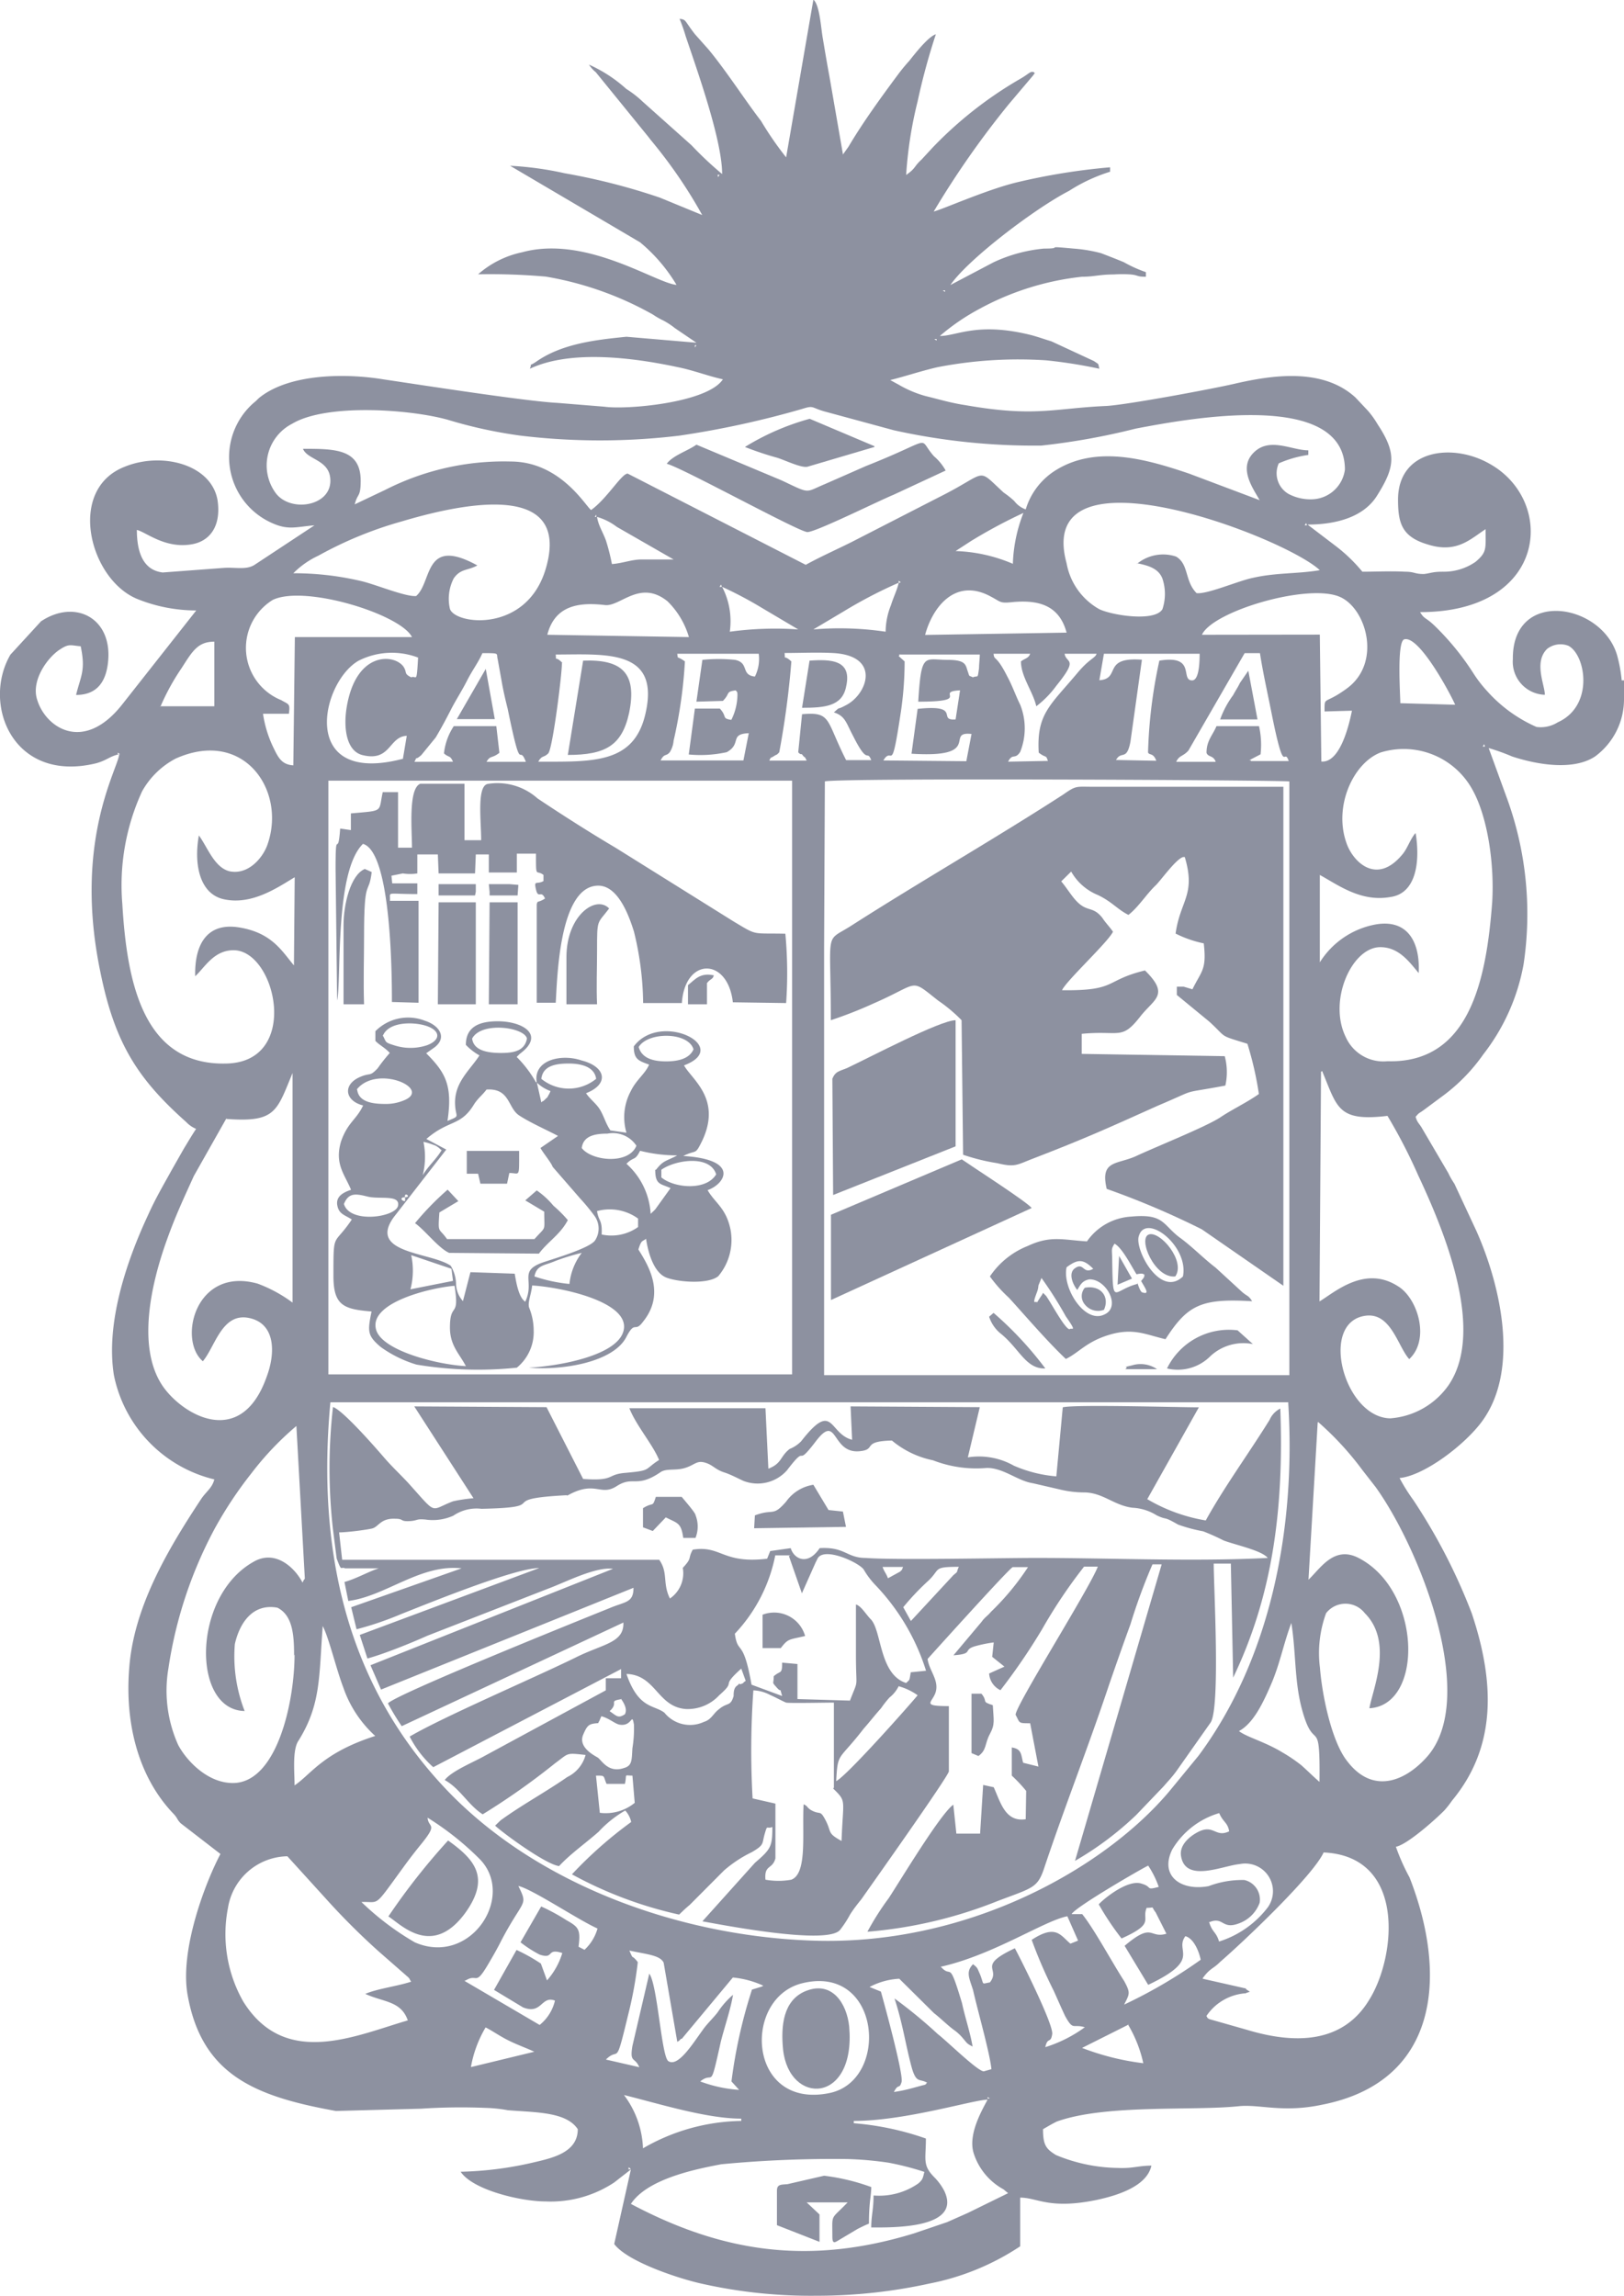
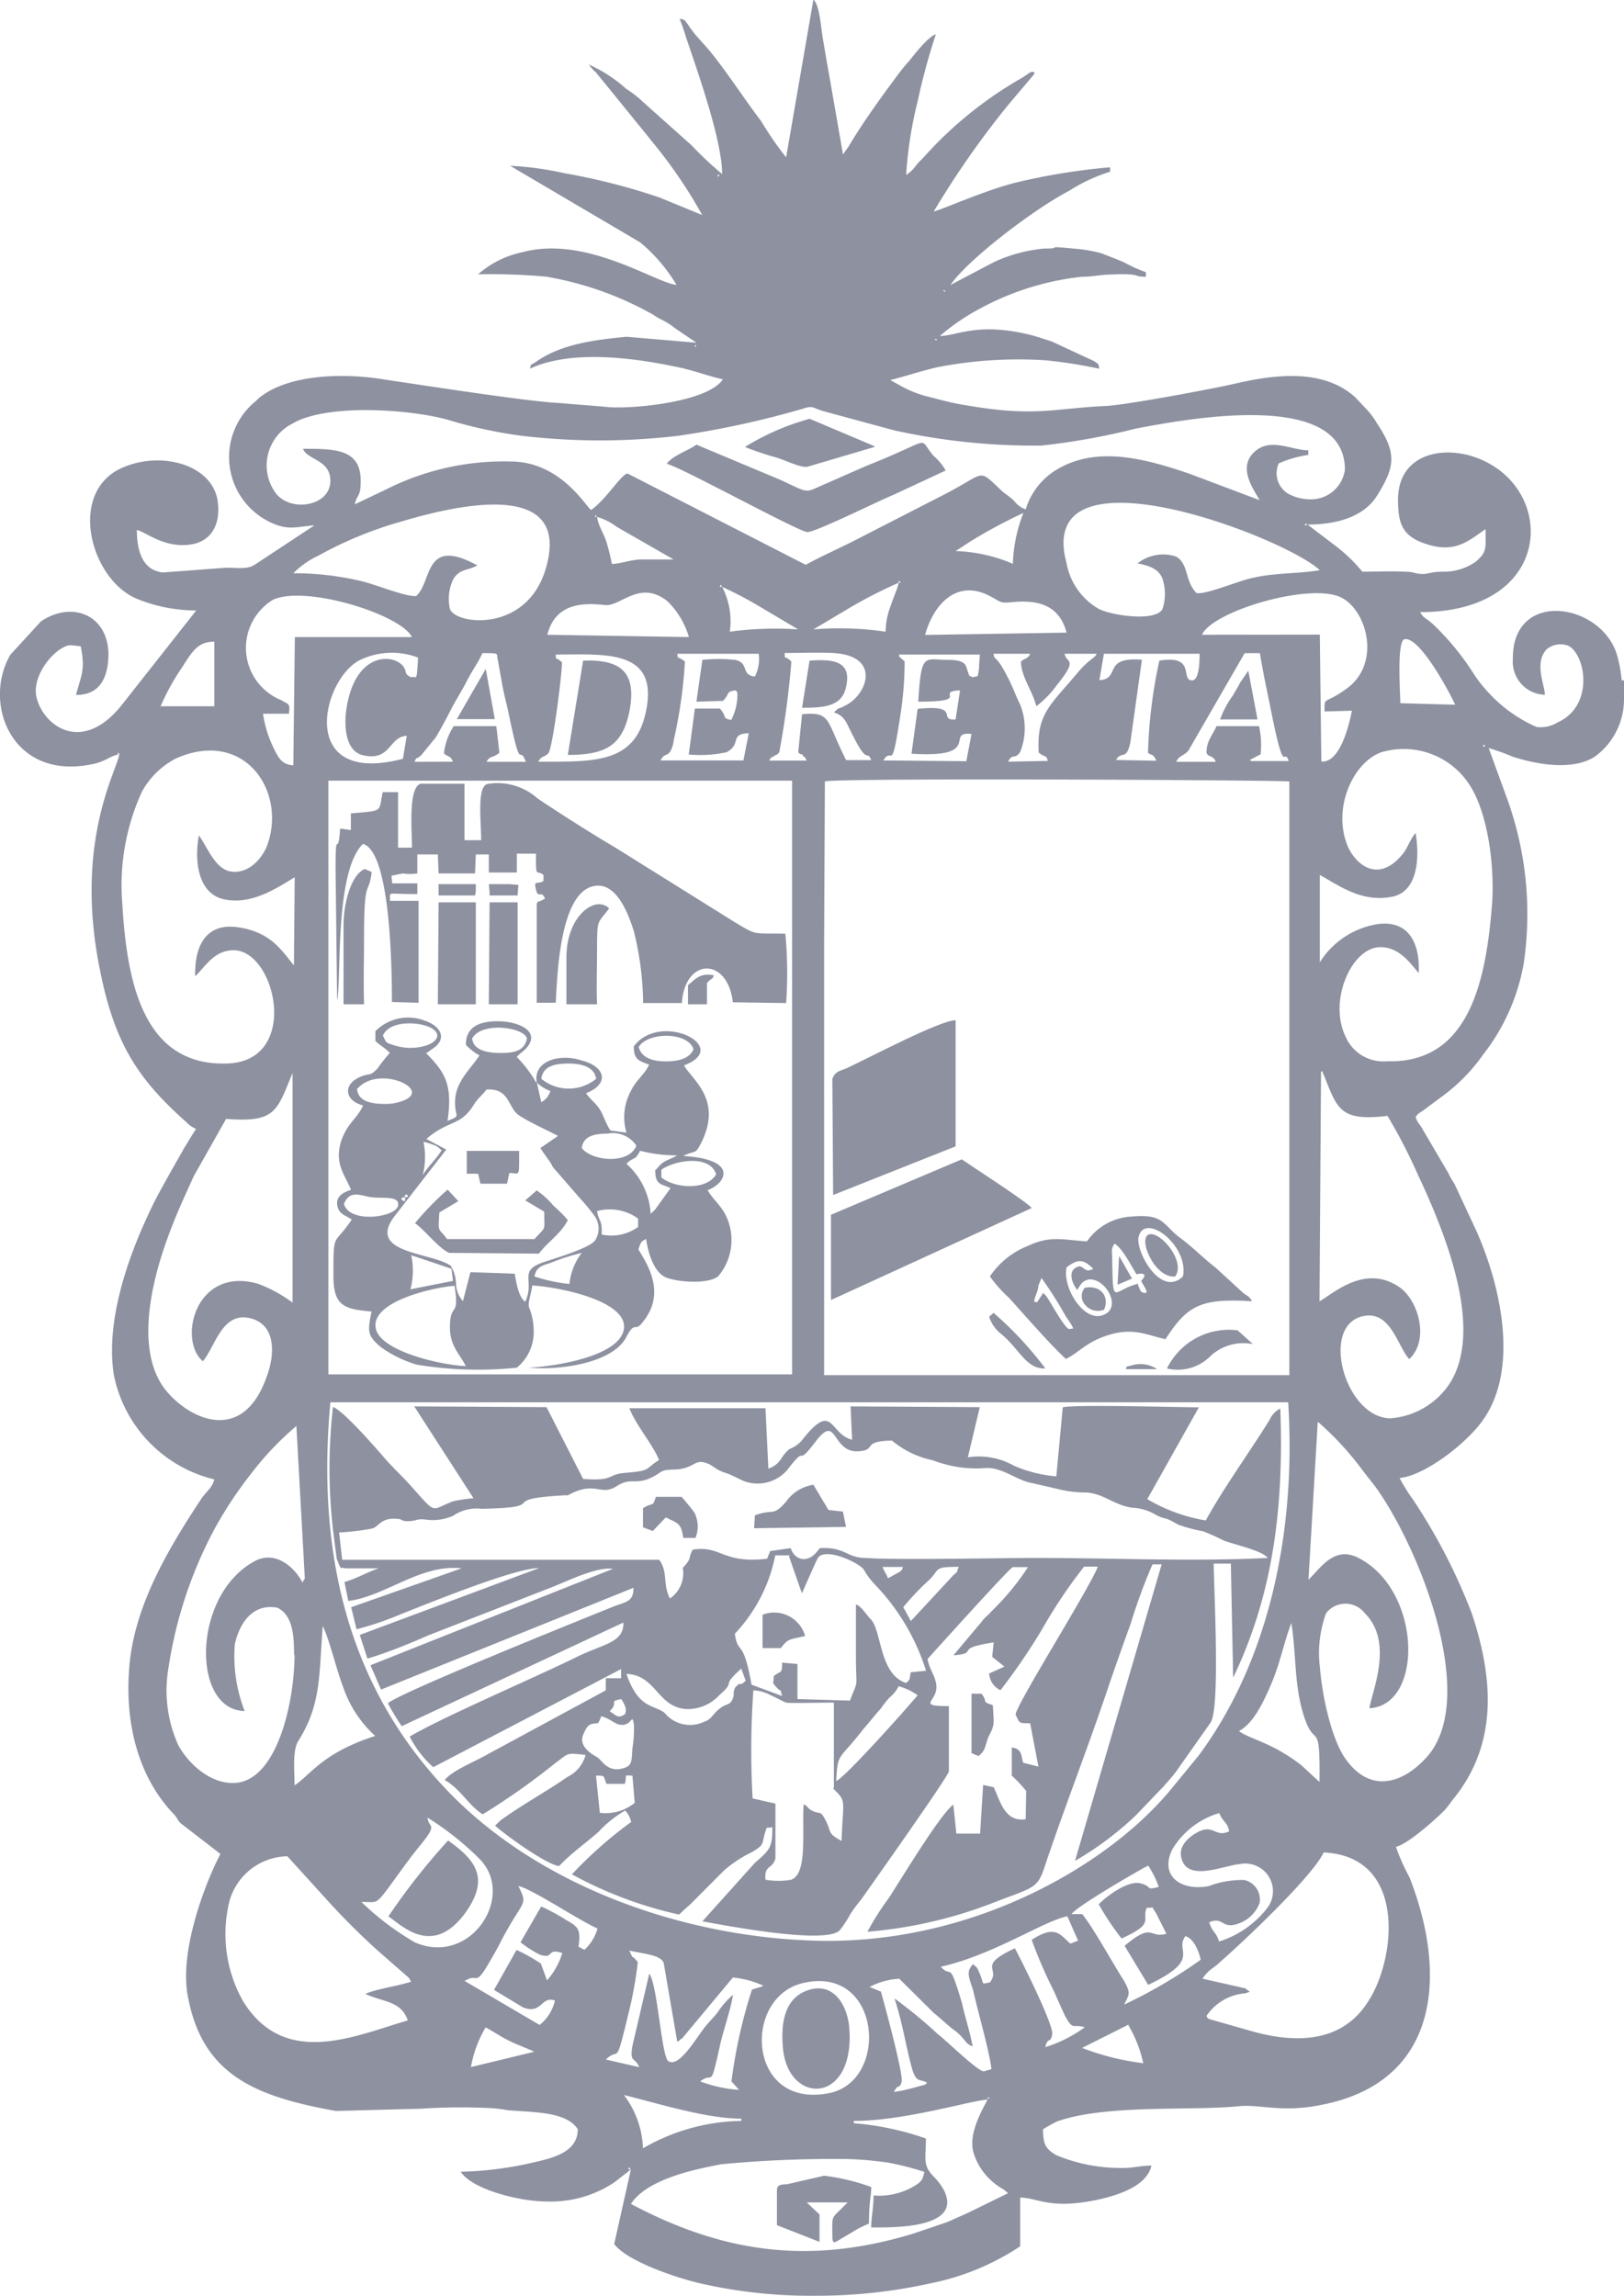
<svg xmlns="http://www.w3.org/2000/svg" viewBox="0 0 106.08 149.99">
  <defs>
    <style>.cls-1,.cls-2{fill:#8d91a0;}.cls-1{fill-rule:evenodd;}</style>
  </defs>
  <g id="Capa_2" data-name="Capa 2">
    <g id="Capa_2-2" data-name="Capa 2">
      <path class="cls-1" d="M41.06,141.74v-.15l.15.1-.15.05Zm64.87-97.29a9.44,9.44,0,0,0-.3-1.64c-1-3.43-6.86-4.37-6.81.25a2.16,2.16,0,0,0,2.09,2.33c0-.64-.74-2.13.15-3a1.42,1.42,0,0,1,1.39-.2c1.14.6,1.69,3.93-.7,5a2.08,2.08,0,0,1-1.39.3,9.38,9.38,0,0,1-3.22-2.34,8.36,8.36,0,0,1-.85-1.09,17.32,17.32,0,0,0-2.53-3.13c-.65-.64-.7-.44-1-.94,8.34,0,8.89-7.25,4.56-9.68-2.43-1.4-6-.95-6,2.33,0,1.54.25,2.43,1.94,2.93,1.89.6,2.78-.35,3.78-1,0,1.29.1,1.49-.65,2.13a3.63,3.63,0,0,1-2.14.65c-.69,0-.79.1-1.24.15-.64,0-.59-.15-1.24-.15-.89-.05-1.89,0-2.78,0a10.46,10.46,0,0,0-1.69-1.64l-1.89-1.44c1.79,0,3.68-.45,4.57-1.94,1.15-1.84,1.25-2.73,0-4.62a5.75,5.75,0,0,0-.64-.89l-.8-.85c-2.18-2-5.56-1.44-7.94-.89-1.29.3-6.81,1.34-8.3,1.44-3.47.15-4.67.75-9.23-.05-1-.15-1.79-.4-2.59-.59a7.33,7.33,0,0,1-1.78-.75l-.55-.3c1-.25,2-.59,3.08-.84a27.7,27.7,0,0,1,7.1-.45,31.81,31.81,0,0,1,3.48.55c-.1-.4,0-.25-.35-.5L68.68,22.3c-.5-.15-.75-.25-1.29-.4-3.53-.89-4.87.05-6,.05a14.23,14.23,0,0,1,2.53-1.74,18.06,18.06,0,0,1,6.75-2.13c.8,0,1.15-.15,2.09-.15a7.92,7.92,0,0,1,1.09,0c.55.05.35.15,1,.15v-.3a8.75,8.75,0,0,1-1.44-.65c-.45-.19-1.1-.44-1.49-.59a9.69,9.69,0,0,0-1.79-.3c-2.14-.2-.5,0-1.94,0a9.91,9.91,0,0,0-3.28.89l-2.83,1.49c1.15-1.68,5.52-5,7.75-6.15a10.93,10.93,0,0,1,2.68-1.25v-.29a41.69,41.69,0,0,0-6.16,1c-2,.5-4.76,1.74-5.36,1.89A58.42,58.42,0,0,1,65.9,6.8l1.59-1.88c.19-.3.15,0,.05-.2-.25-.1-.3.1-1,.49a25.75,25.75,0,0,0-5.61,4.42l-.74.8c-.5.45-.35.55-1,1a26.7,26.7,0,0,1,.75-4.81,42.35,42.35,0,0,1,1.19-4.38c-.5.15-1.39,1.3-1.74,1.74a11.46,11.46,0,0,0-.74.9C57.55,6.36,56.36,8,55.42,9.59l-.35.49,0,.05L54.18,5c-.15-.8-.3-1.69-.45-2.59-.1-.59-.2-2.13-.6-2.43L51.35,10.28A21.63,21.63,0,0,1,49.71,7.9c-1-1.29-2.24-3.23-3.43-4.67l-.89-1c-.7-.9-.55-.95-1-1a11.1,11.1,0,0,1,.4,1.14c.79,2.34,2.38,6.81,2.38,9a22.85,22.85,0,0,1-2-1.88L42,6.66a6.73,6.73,0,0,0-1.09-.85,9.29,9.29,0,0,0-2.44-1.59,2.15,2.15,0,0,0,.45.5l3.43,4.22c.19.25.24.3.44.55a31.43,31.43,0,0,1,3.08,4.56L43.1,12.91a41.49,41.49,0,0,0-6.21-1.59,21.16,21.16,0,0,0-3.57-.49l8.49,5a10.8,10.8,0,0,1,2.38,2.78c-1.34-.1-5.91-3.27-10.08-2.13a6.32,6.32,0,0,0-2.88,1.44,41.59,41.59,0,0,1,4.42.15,21.57,21.57,0,0,1,7,2.48,5,5,0,0,0,.7.4,5,5,0,0,1,.74.49l1.4.95L40.92,22c-2,.2-4.23.45-5.91,1.64-.6.4-.2-.05-.4.45,2.63-1.24,6.65-.75,9.68-.1,1,.2,2,.59,2.93.79-1,1.54-6.3,2-7.74,1.79l-3.08-.25c-2-.1-8.69-1.14-11.38-1.54-2.38-.39-6-.39-8,1.14-.2.15-.2.2-.45.4a4.71,4.71,0,0,0,1.09,7.8c1.15.55,1.64.3,2.88.2L16.63,36.9c-.55.35-1.24.15-2,.2l-4,.3c-1.29-.15-1.69-1.34-1.69-2.78.6.14,1.84,1.24,3.58.94,1.19-.2,1.94-1.19,1.69-2.88-.4-2.34-3.63-3.18-6.06-2.19-3.83,1.49-2.29,7.4.84,8.65a10.25,10.25,0,0,0,3.83.74L8,46c-2.53,3.23-5,1.54-5.56-.25-.45-1.29.69-2.83,1.49-3.33.59-.39.69-.25,1.34-.2.34,1.59,0,1.94-.3,3.18,1.39,0,1.94-.89,2.08-2.08.35-2.93-2.13-4.22-4.37-2.73l-2,2.18C-1.2,46,.84,51.2,6.3,49.86c.7-.2.84-.44,1.49-.59-.1,1-3,5.71-1.24,14.2.94,4.67,2.43,7,5.61,9.83a1.9,1.9,0,0,0,.65.45c-.3.45-.5.8-.8,1.29l-.79,1.39c-.55,1-1.05,1.84-1.54,2.93C8.24,82.44,6.9,86.47,7.44,89.84A8.8,8.8,0,0,0,14,96.65c-.15.59-.55.79-.9,1.34-2.13,3.23-4.37,7-4.66,11-.3,3.78.69,7.2,2.88,9.49.29.3.24.4.49.64l2.59,2c-.95,1.79-2.69,6.26-2.14,9.24.94,5.21,4.42,6.6,9.68,7.55l5.57-.15a39.33,39.33,0,0,1,4.27-.05,9.22,9.22,0,0,1,1.39.15c1.84.15,3.82.1,4.57,1.24,0,1.54-1.69,1.89-2.93,2.18a23,23,0,0,1-4.72.6c.79,1.19,3.92,1.94,5.56,1.94a7.51,7.51,0,0,0,4.47-1.24l1.09-.85-1.09,4.87c.85,1.14,4.12,2.23,5.66,2.58a32.45,32.45,0,0,0,7.55.8,34.18,34.18,0,0,0,7.4-.8,16.35,16.35,0,0,0,5.91-2.43v-3.18c1.14,0,1.89.79,5,.15,1.39-.3,3.28-.9,3.57-2.24-.84,0-1.24.2-2.23.15a10.89,10.89,0,0,1-4-.84c-.65-.4-.85-.65-.85-1.69.35-.2.5-.3.9-.5,3.17-1.14,8.84-.69,11.87-1,1.34-.15,2.88.45,5.46-.1,7.6-1.49,8.24-8.39,5.71-14.85a13.6,13.6,0,0,1-.89-2c.74-.14,2.58-1.78,3.17-2.38a6.61,6.61,0,0,0,.5-.64c2.93-3.53,2.78-7.75,1.29-12.22A37.8,37.8,0,0,0,92.32,98a12.1,12.1,0,0,1-.9-1.44c1.59-.15,4.23-2.14,5.37-3.68,2.53-3.42,1.19-9-.35-12.46L95,77.33a5,5,0,0,1-.4-.7l-1.69-2.88c-.19-.35-.34-.4-.44-.79.25-.3.2-.2.54-.45l1.2-.89a11.72,11.72,0,0,0,2.68-2.74A13.45,13.45,0,0,0,99.52,63a22.13,22.13,0,0,0-1.14-11l-1.14-3.13a13.78,13.78,0,0,1,1.53.55c1.64.54,4,.94,5.42,0a4.64,4.64,0,0,0,1.89-3.78V44.45ZM64.51,137.17c-.9,0-5.37,1.39-8.74,1.39v.15a18.66,18.66,0,0,1,4.71,1c0,1.39-.24,1.73.55,2.53a3.69,3.69,0,0,1,.65.89c1.19,2.49-3.43,2.39-4.77,2.39,0-.8.15-1.15.15-2.09a4.47,4.47,0,0,0,2.93-.79c.29-.25.29-.35.39-.75a18.43,18.43,0,0,0-2.33-.6,22.6,22.6,0,0,0-2.68-.24,76.84,76.84,0,0,0-8.25.34c-1.88.35-4.86,1-5.91,2.59,6.06,3.22,11.72,4,18.48,1.93l2.18-.74,1.35-.6,2.63-1.29-.3-.25a4.11,4.11,0,0,1-1.94-2.33C63.22,139.51,64.06,138,64.51,137.17Zm0,0V137l.15.1-.15,0Zm-23.74-.3c2.23.55,5.36,1.54,7.65,1.54v.15A13.12,13.12,0,0,0,42,140.35a6.15,6.15,0,0,0-1.24-3.48Zm-10-1.88a7.67,7.67,0,0,1,.95-2.54c.49.25.89.55,1.49.85s1.19.5,1.69.74l-4.13,1Zm42.91-2.73a8.44,8.44,0,0,1,1,2.53,16.67,16.67,0,0,1-4-1l3.07-1.54Zm-21.3-2.69c5.16-1.29,5.76,6.31,1.84,7.16-5.37,1.14-5.77-6.16-1.84-7.16ZM26.61,132c-3.42,1-8,3.13-10.72-1.24a8.91,8.91,0,0,1-1-6.11,4,4,0,0,1,3.88-3.38L21.25,124a45.64,45.64,0,0,0,3.48,3.48l1.93,1.69c.15.15.05.1.2.29-.89.3-2.18.45-3,.8,1.19.55,2.34.45,2.78,1.74Zm15-3.88c-.4-.49-.2,0-.5-.69,1.15.25,2,.3,2.24.79l.89,5.17c.05,0,.05-.05.1-.05l.15-.15.05,0,3.33-4a6.14,6.14,0,0,1,2,.54.17.17,0,0,0-.1.05l-.65.2a32.62,32.62,0,0,0-1.34,6l.5.55a8.88,8.88,0,0,1-2.54-.55c.9-.74.6.75,1.34-2.58.25-1,.65-2.14.8-3.08a5.48,5.48,0,0,0-1,1.14c-.35.45-.7.75-1,1.19-.59.8-1.59,2.44-2.23,2-.45-.35-.7-5-1.24-5.71l-1.1,4.72c-.19,1.14.15.69.45,1.39l-2.18-.5c.89-.89.59.65,1.44-2.88a25.83,25.83,0,0,0,.64-3.48Zm39.78,2.09,0-.3-2.83-.64a.17.17,0,0,1,.05-.1c.45-.6.65-.55,1.09-1,1.44-1.24,6.06-5.61,6.76-7.15,5.41.25,4.72,6.81,3,9.59-1.74,2.93-4.92,2.93-8,2L79,131.91c-.2-.1-.1-.1-.2-.2a3.36,3.36,0,0,1,2.58-1.49Zm-19.86-1.74c3.42-.79,6.7-3,8.19-3.28l.7,1.59-.5.2c-.65-.54-.94-1.29-2.53-.25a31,31,0,0,0,1.44,3.33c.25.55.44,1,.74,1.64.55,1,.5.5,1.29.74a8.81,8.81,0,0,1-2.58,1.3c.15-.7.35-.2.45-.85s-2.24-5.26-2.44-5.61c-2.53,1.19-.89,1.29-1.63,2.23-.6.1-.35.2-.65-.54-.2-.45-.15-.4-.45-.65-.49.5-.25.9,0,1.69.3,1.34,1.1,4.12,1.2,5.17l-.5.14c-.4,0-2.43-2-3-2.43a31.15,31.15,0,0,0-2.83-2.33c.54,1.64.74,3.13,1.14,4.57.3,1,.5.64,1,.94-.1,0,0,.1-.24.15s-.15.05-.2.05l-.55.15a10.08,10.08,0,0,1-1.19.25c.3-.6.35-.15.5-.65s-1.25-5.56-1.35-5.91l-.74-.3a4.64,4.64,0,0,1,1.94-.54L61,131.51c.45.35.84.75,1.29,1.09a3,3,0,0,1,.6.55c.3.35.25.35.64.55-.15-.9-.49-1.89-.69-2.83-.9-3-.65-1.54-1.39-2.39Zm-31.09.9c.74-.45.59.39,1.39-.95.35-.59.64-1.09.94-1.69,1.44-2.73,1.74-2.18,1.09-3.52.9.2,3.93,2.23,5.17,2.78a3,3,0,0,1-.85,1.39l-.39-.2c.15-1.14,0-1.29-.8-1.74a12.54,12.54,0,0,0-1.64-.89L34,126.89a8,8,0,0,0,1.24.8c1,.34.4-.45,1.49-.1a4.78,4.78,0,0,1-1,1.79l-.4-1.1a11.38,11.38,0,0,0-1.59-.89L32.27,130l1.89,1.14c1.24.5,1.19-.79,2.09-.44a2.89,2.89,0,0,1-1,1.59l-4.91-2.88ZM70,125.05c.2-.44,4.62-3,5-3.17a6.22,6.22,0,0,1,.69,1.39c-.89.24-.4,0-1.09-.2-.9-.35-2.53,1-2.83,1.34a18,18,0,0,0,1.49,2.23c2.23-1,1.29-1.19,1.64-2,.59,0,.24-.15.59.3l.7,1.39c-1.14.34-.85-.8-2.73.79L75,129.67c3.57-1.69,1.68-2.18,2.43-3.18.55.15.89,1,1,1.54a32.16,32.16,0,0,1-5,2.93c.34-.69.44-.74,0-1.54-.8-1.24-1.94-3.37-2.74-4.37Zm8.94.55c1-.45.84.5,2,.05a2.25,2.25,0,0,0,1.34-1.34,1.31,1.31,0,0,0-1-1.49,6.22,6.22,0,0,0-2.33.4c-1.79.34-3.23-.65-2.38-2.39a5.3,5.3,0,0,1,3.07-2.38c.25.6.55.6.65,1.19-.94.45-1-.55-2.14.1-.44.25-1.14.8-1,1.54.3,1.74,2.73.6,3.83.5a1.81,1.81,0,0,1,1.83,2.83,6.43,6.43,0,0,1-3.18,2.23c-.19-.64-.44-.59-.64-1.24Zm-55.33-1.34c1.24-.05.75.45,2.78-2.33.4-.55.75-1,1.15-1.49,1.09-1.35.44-1,.39-1.69a18.77,18.77,0,0,1,3.43,2.73c2.33,2.43-.64,7-4.27,5.41a18.08,18.08,0,0,1-3.48-2.63Zm-4.37-7.65c0-.84-.15-2.28.25-2.88,1.49-2.38,1.34-4.22,1.59-7.5.4.75.89,2.83,1.34,4a7.63,7.63,0,0,0,2.09,3.18c-3.43,1.1-4.17,2.49-5.27,3.23Zm61.69-3.52c.94-.5,1.58-1.84,2.13-3.13s.8-2.64,1.29-3.93c.3,1.84.2,3.68.65,5.47.84,3.27,1.24.29,1.19,4.91-.4-.34-.74-.69-1.19-1.09a10.38,10.38,0,0,0-1.24-.84c-1.15-.7-2.34-1-2.83-1.39Zm-61.69-5c0,3-1.09,8.19-3.87,8.39-1.74.1-3.18-1.44-3.73-2.48A8.66,8.66,0,0,1,11,109a28,28,0,0,1,3-9.09,26,26,0,0,1,2.43-3.67,19.59,19.59,0,0,1,2.93-3.08l.55,9.93s0,.1-.05.1l-.1.2c-.45-.89-1.74-2.23-3.23-1.34-4,2.28-4,9.68-.55,9.73a9.83,9.83,0,0,1-.64-4.37c.3-1.34,1.14-2.68,2.78-2.38,1,.5,1.09,1.79,1.09,3.13Zm66.85-15.2A19.82,19.82,0,0,1,89,96.05l.85,1.09c2.88,4,6.8,13.86,3.32,17.68-1.44,1.59-3.52,2.39-5.16.25-1-1.24-1.64-4.22-1.79-6.11a7.59,7.59,0,0,1,.4-3.57,1.6,1.6,0,0,1,2.53,0c1.89,1.89.5,5,.3,6.21,3.57-.2,3.42-7.75-.75-9.84-1.59-.79-2.48.75-3.23,1.44l.6-10.23Zm-1.94-1.19c.5,8.1-1.14,16.64-5.86,23l-1.88,2.29c-4.23,5.06-13.31,10.23-23.59,9.78-8.6-.35-17.73-3.67-23.59-9.78-6.56-6.86-8.55-15.6-7.65-25.38l62.57,0ZM53.88,51.05c.89-.24,29.25-.09,30.34,0V89.84l-30.39,0V61.88l.05-10.83ZM21.45,51H51.74V89.79H21.45V51Zm-6.66,22.1c3.23.24,3.28-.5,4.32-3v15a9.11,9.11,0,0,0-2.28-1.24c-4.07-1.14-5.22,3.68-3.58,5.07.8-.94,1.24-3.18,3-2.83S18,88.4,17.42,89.94c-1.68,4.77-5.51,2.49-6.8.6-1.74-2.58-.69-6.86.3-9.59.55-1.54,1.09-2.68,1.74-4.12l2.13-3.77Zm71.57-3.13c1,2.38,1,3.32,4.27,2.93a35.12,35.12,0,0,1,2,3.87c1.68,3.58,4.42,10.13,2,13.71a5.1,5.1,0,0,1-3.82,2.18c-3-.05-4.67-6.25-1.64-6.7,1.69-.25,2.13,2,2.88,2.83,1.39-1.29.55-4-.75-4.77-2.18-1.39-4.17.45-5.11,1l.1-15Zm6.06-15.5c-.35.45-.5,1-.85,1.39-1.69,2-3.22.4-3.62-.79-.85-2.39.44-5.22,2.23-5.91a5.12,5.12,0,0,1,6,2.43c1,1.79,1.44,4.87,1.29,7.35C97.09,64,96,69.48,90.63,69.33a2.69,2.69,0,0,1-2.73-1.59c-1.14-2.33.35-5.76,2.18-5.86,1.29-.05,2,1,2.59,1.69.1-2-.7-3.53-2.79-3.18a5.47,5.47,0,0,0-3.67,2.48l0-5.71c1.19.65,2.68,1.79,4.62,1.44,1.69-.24,1.94-2.33,1.64-4.17ZM12.76,63.77c.64-.6,1.24-1.74,2.58-1.69,2.73.15,4.27,7.3-.55,7.4-5.46.15-6.5-5.36-6.8-10.43A14.69,14.69,0,0,1,9.28,51.7a5.38,5.38,0,0,1,2.19-2.14c4.46-2,7.25,2.09,6,5.62-.29.84-1.24,2-2.48,1.74-1-.25-1.44-1.59-2-2.34-.34,1.89.05,3.83,1.64,4.17,1.84.4,3.53-.79,4.62-1.44l-.05,5.76c-.79-.94-1.44-2.13-3.57-2.48s-2.93,1.14-2.88,3.18ZM7.69,49.32v-.15l.15.1-.15,0ZM97,48.77h-.15l.1-.15.05.15Zm-20.17,1c.2-.44.45-.34.8-.74l3.67-6.36h1c.19,1.24.49,2.58.74,3.83.89,4.47.8,2.23,1.14,3.22H81.79c-.05,0-.1,0-.1-.05s0,0-.1,0l.75-.39a5.55,5.55,0,0,0-.1-1.84H79.46c-.25.6-.65.94-.65,1.74.1.3.45.15.6.59l-2.54,0Zm-49.76,0c.25-.49-.05,0,.45-.44l.94-1.15c.35-.59.7-1.24,1-1.83s.7-1.2,1.05-1.89.74-1.19,1-1.79c1.19,0,.89,0,1,.4l.25,1.39c.1.6.25,1.24.4,1.84.94,4.57.69,2.18,1.19,3.47H31.78c.25-.44.35-.2.84-.59l-.2-1.74H29.64A4,4,0,0,0,29,49.22c.34.3.39.1.59.54ZM10.47,46.19a14.69,14.69,0,0,1,1.39-2.54c.7-1.09,1.05-1.73,2.14-1.73v4.22l-3.53,0Zm81-.25c0-.5-.24-4,.25-4.17,1-.3,3.13,3.77,3.33,4.27l-3.58-.1ZM72.11,42.71h6.25c0,.35,0,1.74-.49,1.74-.8,0,.29-1.69-2.14-1.29a31.73,31.73,0,0,0-.74,6c.09.2.34,0,.54.54l-2.63-.05c.35-.64.69.1.94-1.19l.75-5.36c-2.63-.2-1.34,1.24-2.78,1.34l.3-1.74ZM26.36,49.56c-6.9,1.84-5.41-5-2.93-6.4a4.82,4.82,0,0,1,3.88-.2c-.1,1.79-.1,1.14-.45,1.29-.5-.25-.25-.3-.5-.69-.59-.85-3.12-1.05-3.72,2.68-.2,1.24-.05,2.78,1,3.08,1.89.49,1.74-1.2,2.93-1.25l-.25,1.49Zm39.49.2c.3-.59.44-.1.79-.64a4.15,4.15,0,0,0,0-3.08c-.3-.6-.49-1.19-.84-1.84-.75-1.49-.85-1-.9-1.49h2.39c-.1.3-.35.3-.6.5,0,1,.8,2,1,2.93A6.45,6.45,0,0,0,69,44.8c1.49-1.84.64-1.44.54-2.09l2.09,0c-.1.3-.45.3-1.24,1.24-1.79,2.14-2.69,2.68-2.54,5.22.5.39.45.1.6.54Zm-6.76-6.55-.39-.35c.19-.15-.25-.1.24-.1H64c0,.25-.05.65-.05.89-.1.75-.05.45-.4.6-.3-.15-.2,0-.34-.4s-.1-.74-1.3-.74c-1.54,0-1.73-.55-1.93,2.73,3.62,0,1-.65,2.73-.74L62.42,47c-1.24.1.45-1-2.48-.69l-.4,2.93c4.72.3,2.14-1.49,3.92-1.29l-.34,1.78-5.42-.05c.6-1,.5,1.05,1.1-2.88a22.62,22.62,0,0,0,.29-3.57Zm-7.4,0c-.54-.5-.39,0-.44-.55,1,0,2.13-.05,3.12,0,3.23.15,2.29,2.73.85,3.43-.65.35-.25,0-.75.45.75.24.8.69,1.25,1.53,1,2,.89.85,1.19,1.59H55.27c-1.34-2.63-.94-3.17-2.88-3l-.25,2.49c.25.25.15,0,.3.2s.1,0,.25.34H50.25c.15-.29,0-.1.3-.29s.1,0,.35-.25a56.42,56.42,0,0,0,.79-5.91Zm-6.95,0c-.55-.4-.45-.1-.5-.5h5.32a2.56,2.56,0,0,1-.25,1.49c-.94-.1-.35-.89-1.29-1.09a10.2,10.2,0,0,0-2.14,0l-.39,2.73,1.73-.05c.5-.5.15-.6.85-.69,0,.09.1,0,.1.29a3.73,3.73,0,0,1-.4,1.64c-.65-.1-.25-.2-.75-.74H45.39l-.4,3a8,8,0,0,0,2.48-.15c1-.55.15-1.19,1.44-1.24l-.35,1.78H43.15c.25-.49.35-.24.6-.54a1.66,1.66,0,0,0,.25-.75,30.62,30.62,0,0,0,.74-5.21Zm-8,.1c-.54-.55-.39,0-.44-.55,3.22,0,6.85-.4,5.86,3.87-.75,3.28-3.43,3.13-7,3.13.25-.44.35-.24.65-.54s.94-5.52.89-5.91ZM18.87,46.63c.09-.69,0-.59-.5-.89a3.68,3.68,0,0,1-.55-6.55c2.09-1,8.35.94,9.09,2.43H19.26L19.16,50c-.79-.05-1-.54-1.34-1.24a7.62,7.62,0,0,1-.64-2.13l1.69,0Zm59.64-5.16c.7-1.54,6.91-3.38,9-2.48,1.74.74,2.78,4.32.45,6-1.49,1.09-1.44.44-1.44,1.49l1.79-.05c-.25,1.24-.85,3.42-2,3.32l-.1-8.29Zm-42.76,0c.5-1.94,2.09-2.14,3.78-1.94,1,.1,2.28-1.69,4.07-.25A5.4,5.4,0,0,1,45,41.62l-9.24-.15Zm24.68,0c.5-1.84,2-3.77,4.32-2.48.65.34.55.44,1.44.34,1.64-.14,3,.2,3.48,2l-9.24.15ZM47.17,38.34a25.14,25.14,0,0,1,2.54,1.34l2.43,1.44a21.79,21.79,0,0,0-4.47.15,4.85,4.85,0,0,0-.5-2.93Zm11.53-.25c-.1.45-.35.95-.5,1.44a4.73,4.73,0,0,0-.35,1.74,20.5,20.5,0,0,0-4.72-.15l2-1.19a30.09,30.09,0,0,1,3.53-1.84Zm-11.53.25H47l.1-.15.05.15Zm11.53-.25v-.15l.14.1-.14.05Zm-39.54-.64A5.66,5.66,0,0,1,20.8,36.3a25.2,25.2,0,0,1,5.42-2.23c3.17-.94,11.22-3,9.43,3.08-1.24,4.22-5.91,3.67-6.26,2.63a2.92,2.92,0,0,1,.25-2c.45-.64.9-.49,1.54-.84-3.52-1.94-2.93,1.09-4,2-.75.05-2.73-.8-3.68-1a19.14,19.14,0,0,0-4.37-.49Zm55.13-.65c.75.15,1.39.35,1.64,1a3.16,3.16,0,0,1,0,2c-.5.84-3.28.4-4.12,0a4.31,4.31,0,0,1-2.14-3c-2.18-8,14.21-1.74,16.54.45-1.49.25-2.83.15-4.37.5-.94.19-3,1.09-3.68,1-.79-.8-.49-1.89-1.34-2.39a2.68,2.68,0,0,0-2.58.5Zm11.08-2.48h-.15l.1-.15.05.15ZM39,33.77a3.92,3.92,0,0,1,1.29.65L44,36.55c-.7,0-1.44,0-2.09,0s-1.24.25-1.94.3a13.27,13.27,0,0,0-.39-1.54C39.38,34.76,39.08,34.32,39,33.77Zm0,0h-.15l.1-.15,0,.15ZM66.2,36.85A10.33,10.33,0,0,0,62.42,36l1-.65a33.75,33.75,0,0,1,3.43-1.84,9.93,9.93,0,0,0-.69,3.33Zm16.09-4.17-4.62-1.74c-2.78-.94-6.06-1.89-8.74-.2A4.56,4.56,0,0,0,67,33.28a1.63,1.63,0,0,1-.75-.55,5.73,5.73,0,0,0-.69-.55c-1.84-1.69-.94-1.34-4.22.3l-5.71,2.93c-1,.5-2,.94-3,1.49L41,30.94c-.4,0-1.35,1.64-2.39,2.38-.35-.24-2-3.17-5.26-3.17A17.06,17.06,0,0,0,25.17,32l-2,.95c.19-.75.39-.45.39-1.54,0-2.09-1.69-2.09-3.77-2.09.3.75,1.79.7,1.79,2.09,0,1.69-2.64,2.08-3.58.79a3.06,3.06,0,0,1,1.09-4.52c2.24-1.34,7.75-.94,10.18-.25A30.27,30.27,0,0,0,34,28.46a43.43,43.43,0,0,0,10.38,0,60.5,60.5,0,0,0,8-1.74c.79-.25.59-.1,1.44.15l4.57,1.24a42.38,42.38,0,0,0,9.63,1A45,45,0,0,0,74.19,28c3.38-.64,13.66-2.58,13.66,2.68a2.23,2.23,0,0,1-2.14,1.94,3.07,3.07,0,0,1-1.54-.35,1.56,1.56,0,0,1-.64-2,7.38,7.38,0,0,1,1.93-.55v-.3c-1.09,0-2.53-.89-3.57.15s0,2.38.4,3.13ZM45.34,22.55h.15l-.1.15,0-.15Zm15.84-.45v.15l-.15-.1.15,0Zm.55-3.18v.15l-.15-.1.15,0Zm.14-.15-.14.15.14-.15Zm-15-7.35H47l-.09.15Z" />
      <path class="cls-1" d="M38.93,116c.64,0,.45,0,.69.54l1.2,0c.15-.69-.1-.54.49-.54l.15,1.78a3,3,0,0,1-2.28.65L38.93,116Zm.15-3.43s.05-.15.05-.1l.15-.35c.54.15.89.5,1.19.55.84.15.79-.85.94,0a8,8,0,0,1-.1,1.54c-.05.74,0,1.14-.54,1.29-1,.35-1.44-.45-1.69-.65,0-.05-1.34-.59-1-1.49.29-.69.39-.74,1-.79Zm15.34,4.27c.9.89.65.65.55,3.43-1-.55-.6-.55-1.09-1.44-.3-.55-.3-.3-.75-.5s-.34-.35-.64-.45c-.1,1.94.25,4.52-.8,4.92a4.79,4.79,0,0,1-1.69,0c-.09-1,.45-.65.65-1.39v-3.58l-1.49-.34a55.62,55.62,0,0,1,.05-7.06,2.52,2.52,0,0,1,1.09.3c.35.15.9.45,1.05.5s2.58,0,3.12,0l0,5.56ZM40.62,111c-.95.15-.15.2-.8.79.45.3.55.5,1,.2.15-.3,0-.64-.25-1Zm14,5.36c.7-.34,4.92-5.11,5.32-5.61a4,4,0,0,0-1.24-.59,2.16,2.16,0,0,1-.6.74,6.72,6.72,0,0,0-.55.7c-.44.49-.74.89-1.14,1.34-1.64,2.13-1.69,1.49-1.79,3.42Zm-13.7-7c.79,2.29,1.78,2,2.48,2.53a2.15,2.15,0,0,0,2.58.6c.5-.15.6-.55,1-.84.54-.45.74-.15.94-.85,0-.2,0-.55.25-.69.3-.3,0,0,.25-.1s0,0,.29-.2l-.29-.8c-1.44,1.29-.25.7-1.44,1.74a2.8,2.8,0,0,1-2.19.9c-1.84-.15-1.94-2.19-3.82-2.29Zm10.72-7.75-1,0A10.34,10.34,0,0,1,48,106.73c.2,1.44.54.2,1.09,3.33l2,.74c-.2-.69,0-.15-.35-.55s-.2-.19-.2-.74c.45-.4.55-.1.55-.89l1,.09,0,2.29,3.43.1c.59-1.54.39-.6.39-3,0-1.09,0-2.19,0-3.28.35.1.65.65,1,1,.69.8.54,3.58,2.28,4.13.25-.25.2-.1.3-.7l1-.1a14.26,14.26,0,0,0-3.32-5.61,5.26,5.26,0,0,1-.75-1c-.3-.45-2.53-1.49-3-.75l-.15.3-.89,2-.85-2.44ZM59,105a16.53,16.53,0,0,1,1.54-1.64c.95-.84.3-1,2.09-1-.2.44,0,.25-.35.54l-2.78,3L59,105Zm-1-1.89c-.1-.3-.25-.44-.35-.74h1.34c-.14.3,0,.1-.19.3l-.8.44ZM37,97.74c1.89-1.09,2.19.05,3.28-.65s1.29.15,2.83-.89c.4-.3,1-.1,1.64-.3s.75-.5,1.29-.35.65.45,1.29.65c.45.15.9.4,1.24.55a2.56,2.56,0,0,0,2.84-.7c1.44-1.89.44,0,1.88-1.89s1,.8,2.83.65c1.2-.1.1-.65,2.14-.7a6.05,6.05,0,0,0,2.68,1.29,7.81,7.81,0,0,0,3.53.5c1.09,0,2,.85,3,1l1.73.4a6.82,6.82,0,0,0,1.69.2c1.2.05,1.89.85,3.08,1a3.28,3.28,0,0,1,1.59.5c.75.35.35,0,1.39.6a10.24,10.24,0,0,0,1.64.44,14.46,14.46,0,0,1,1.34.6c.8.3,2.49.65,2.88,1.14-4.86.25-10.23,0-15.14,0-2.29,0-9.19.15-11.13,0-1.24,0-1.34-.74-3-.64-.79,1.19-1.69.69-1.89,0l-1.34.19-.2.5c-2.93.35-3-.89-4.86-.59-.35.64,0,.49-.65,1.19a2,2,0,0,1-.84,2c-.5-1-.1-1.68-.7-2.53l-20.71,0-.2-1.79c.5,0,1.69-.15,2.14-.25s.55-.69,1.54-.64c.59,0,.25.2,1,.15.5-.05.35-.15.95-.1a3.28,3.28,0,0,0,1.83-.25,2.69,2.69,0,0,1,1.84-.45c4.82-.1.65-.64,5.61-.89Zm-14.45,4.72h2.19c-.65.2-1.49.69-2.24.89l.25,1.24c2.43-.3,4.72-2.43,7.4-2.13L22.94,105l.35,1.44a20.85,20.85,0,0,0,2.93-1c1.78-.7,7.4-3,9-3l-11.72,4.37.5,1.54c1.09-.3,2.83-1,3.92-1.49l7.9-3.08c1.09-.4,3.08-1.44,4.22-1.29l-15.84,6.3.69,1.59,16.49-6.65c0,1-.54.89-1.59,1.34-2.48,1-13.9,5.61-14.45,6.21a15.92,15.92,0,0,0,.9,1.49L40.72,106c.05,1.34-1.34,1.39-3.13,2.29-2.73,1.34-8.64,3.87-10.83,5.16a6.86,6.86,0,0,0,1.54,2l12.27-6.41,0,.6-1,0,0,.79-7.89,4.27c-.7.4-2.19,1-2.63,1.59,1,.55,1.54,1.64,2.48,2.24a46.06,46.06,0,0,0,4.72-3.33c.94-.69.69-.69,2-.55a2.24,2.24,0,0,1-1.19,1.44c-1.44,1-3,1.84-4.37,2.84l-.35.34c.6.55,3.33,2.54,4.18,2.64.74-.8,1.73-1.49,2.58-2.24a7.39,7.39,0,0,1,1.74-1.39,1.62,1.62,0,0,1,.39.75,27.11,27.11,0,0,0-3.87,3.42,26.43,26.43,0,0,0,7,2.63c.25-.24.4-.39.7-.64l2.23-2.24A8.18,8.18,0,0,1,49.11,121c.84-.49.65-.54.84-1.19s.1-.3.5-.45c0,1.29-.1,1.44-1.14,2.34l-3.43,3.82c1.14.2,8.2,1.59,9,.55a6.87,6.87,0,0,0,.65-1c.25-.39.49-.69.74-1,.7-1,5.56-7.85,5.71-8.34v-4.27c-1.93,0-1-.25-.84-1s-.45-1.34-.55-2.08c0,0,5.27-5.86,5.56-6l1,0a16.85,16.85,0,0,1-2.43,2.93c-.2.25-.4.35-.6.64l-1.84,2.19c1.39-.1.55-.35,1.44-.6a8.65,8.65,0,0,1,1.19-.24l-.1.94.8.64-1,.45a1.29,1.29,0,0,0,.74,1.09,40.22,40.22,0,0,0,2.73-4,33.22,33.22,0,0,1,2.73-4.07h.9c-.55,1.44-5.42,9.14-5.37,9.68.3.55.15.55.95.55l.54,2.83-1-.25c-.15-.59-.1-.89-.74-1l0,1.84a9.86,9.86,0,0,1,.94,1L67,118.85c-1.34.2-1.64-1.1-2.09-2.09l-.69-.15-.2,3.18H62.47l-.2-1.89c-.84.6-3.38,4.82-4.22,6.11a17.72,17.72,0,0,0-1.39,2.19,29.25,29.25,0,0,0,8.49-2c2.34-.89,2.63-.84,3.08-2.23,1.34-4,2.88-7.9,4.22-11.92.45-1.3.9-2.59,1.39-3.93a37.88,37.88,0,0,1,1.44-3.92h.6l-5.66,19.37a20.8,20.8,0,0,0,4-3L76,116.71c.3-.35.55-.6.84-1l2.24-3.18c.64-1,.2-8.89.2-10.38H80.4l.15,7.45c2.53-5.27,3.33-10.88,3.08-17.58a1.49,1.49,0,0,0-.7.74C81.54,95,80,97.09,78.76,99.33a11.07,11.07,0,0,1-3.82-1.39l3.37-6c-1.44,0-8.09-.2-8.89,0L69,96.45a8.67,8.67,0,0,1-2.78-.7,4.62,4.62,0,0,0-3-.54L64,91.93l-8.44-.05.1,2.18c-1.54-.39-1.2-2.63-3.33.1a2.18,2.18,0,0,1-.75.5c-.64.5-.49.94-1.39,1.29L50,92l-8.89,0c.45,1.14,1.54,2.38,1.94,3.38-1,.64-.49.69-2.18.84-1.29.1-.65.55-2.78.4L35.7,91.93l-8.64-.05,3.87,6a9.74,9.74,0,0,0-1.34.2c-1.54.59-1,.94-2.88-1.15-.54-.59-1.09-1.09-1.64-1.73s-2.68-3.08-3.32-3.28a35.58,35.58,0,0,0,0,8l.24,1.89C22.34,102.76,22.24,102.31,22.54,102.46Z" />
-       <path class="cls-1" d="M77.32,64.46h-.45V65L79,66.75c1.19,1.09.55.84,2.48,1.44a21.59,21.59,0,0,1,.75,3.28c-.75.54-1.74,1-2.54,1.54-1,.64-4.12,1.88-5.51,2.53-1.24.55-2.33.25-1.89,2.13a54.43,54.43,0,0,1,6.21,2.64L83.83,84V51.4H71.46c-1.19,0-1.14-.1-2,.5-4.37,2.83-9.38,5.71-13.8,8.54-1.84,1.19-1.39.05-1.39,6.21a27.41,27.41,0,0,0,2.78-1.09c3.08-1.34,2.33-1.69,4.22-.2a10,10,0,0,1,1.54,1.29l.1,8.79a13.22,13.22,0,0,0,2.23.55c1.19.29,1.29.1,2.34-.3,3.47-1.34,4.91-2,8.09-3.43,2.93-1.24,1.29-.74,4.47-1.34A4,4,0,0,0,80,69l-9.34-.15V67.54c2.49-.24,2.59.45,3.83-1.14.89-1.14,1.94-1.39.3-3-2.68.65-1.79,1.34-5.42,1.29.3-.64,3-3.13,3.33-3.82-.2-.3-.5-.6-.69-.9-.7-.89-1.05-.24-1.94-1.39-.3-.39-.45-.64-.75-1l.65-.64a3.52,3.52,0,0,0,1.74,1.53c.94.45,1.29.95,2,1.3.65-.5,1.2-1.39,1.79-1.94.35-.35,1.34-1.74,1.79-1.84h.1c.74,2.48-.3,2.83-.6,5a7.42,7.42,0,0,0,1.84.64c.2,1.74-.15,1.79-.74,3Z" />
      <path class="cls-1" d="M30.44,89.25c-1.89-.1-5.42-1-5.86-2.34C24,85.12,28.1,84.13,29.69,84c.35,2.19-.3,1-.3,2.73,0,1.2.65,1.74,1.05,2.54ZM26.86,82a4.79,4.79,0,0,1-.05,2.23l2.78-.55-.1-.79L26.86,82Zm10.33,1.88a10.14,10.14,0,0,1-2.28-.49c.15-.75.64-.7,1.34-1A13.75,13.75,0,0,1,38,81.85a4,4,0,0,0-.8,2ZM39,79.12a3.15,3.15,0,0,1,2.68.49v.55a3,3,0,0,1-2.38.49c.05-1-.2-.84-.3-1.53Zm-16.54-.45c.3-.75.75-.7,1.54-.5s2.14-.15,2,.6-3.13,1.19-3.53-.1Zm4-.25s0-.15,0-.2c-.1-.4.5,0-.05,0-.29,0-.2.25.05.25Zm16.74-2c.89-.64,3.18-1,3.58.3-.65,1.09-2.74.9-3.58.2v-.5Zm-.35,0c.5-.64.65-.54,1.39-.94a9.8,9.8,0,0,1-2.43-.3c-.35.7-.4.35-.89.85a4.74,4.74,0,0,1,1.58,3.27l.2-.19.1-.1,1-1.39c-.65-.3-1-.2-1-1.2ZM38,75c.1-.79.84-.94,1.68-.94a1.84,1.84,0,0,1,1.89.79c-.5,1.25-2.93,1-3.57.15ZM27.66,74.6a3.3,3.3,0,0,1,.64.19.84.84,0,0,1,.3.15c.15.1.15.15.25.2-.4.65-.85,1-1.24,1.64a4.83,4.83,0,0,0,.05-2.18ZM35.3,75l1.15-.79c-.75-.4-1.79-.85-2.54-1.34s-.59-1.79-2.13-1.69c-.3.4-.5.5-.8.94-.89,1.49-1.64,1-3.13,2.29l1.3.69-3.43,4.42C24,81.9,28.15,81.8,29.44,82.69a2.4,2.4,0,0,1,.35,1.19A1.72,1.72,0,0,0,30.24,85l.49-1.89,2.89.1c.09.49.24,1.54.69,1.83.65-1.39-.5-2,1.19-2.58.75-.25,3.08-.94,3.38-1.44a1.41,1.41,0,0,0-.05-1.59,12.93,12.93,0,0,0-.94-1.14L36.1,76.23c-.1-.29-.65-.94-.8-1.24Zm-12-3.82c1.34-1.69,5.06,0,3,.74a3,3,0,0,1-1.14.2c-.89,0-1.74-.15-1.83-.94Zm11.77-.45a2.58,2.58,0,0,0,.89.55c-.2.45,0,0-.2.4,0,0-.1.09-.15.14-.25.25-.05,0-.25.2l-.29-1.29Zm3.87-.25a2.83,2.83,0,0,1-3.58,0c.1-.84.9-1,1.79-1s1.69.25,1.79,1Zm2.78-2.08c.6-1,3.23-1,3.58.15-.25.59-.95.79-1.79.79s-1.59-.2-1.79-.94Zm-10.88-.55c.6-1.14,3.43-.74,3.58,0-.15.8-.84.94-1.69.94s-1.79-.14-1.89-.94ZM25,67.69c.35-.94,1.94-.94,2.78-.69,1,.3,1.05.94.1,1.29a3.45,3.45,0,0,1-2.13,0c-.65-.2-.5-.2-.75-.65Zm10,3a7.66,7.66,0,0,0-1.25-1.64c.1-.1,0,0,.2-.2,1.69-1.24.2-2.13-1.44-2.13-1.19,0-2.08.35-2.08,1.54a3.7,3.7,0,0,0,.89.69c-.65,1-1.69,1.79-1.59,3.28.05.8.35.65-.5,1,.35-2.33-.14-3.17-1.39-4.42l.55-.39c.84-.65.3-1.44-.65-1.74a3,3,0,0,0-3.22.69V68c.29.3.64.45.94.79a11.5,11.5,0,0,0-.79,1c-.55.59-.45.25-1.2.59-1.09.5-.94,1.54.25,1.84-.45.95-1,1.09-1.44,2.34-.45,1.49.25,2.18.65,3.17-.45.15-1,.4-.9,1s.5.64.95.94c-1.2,1.79-1.2.7-1.2,3.68,0,1.93.65,2.18,2.49,2.33C24,87,24,87.26,24.87,88a7.86,7.86,0,0,0,2.34,1.15,24.5,24.5,0,0,0,6.55.2,3,3,0,0,0,1.1-2.44,4,4,0,0,0-.3-1.49c-.1-.35.15-.89.2-1.44,1.79.1,6.16,1,6,2.78s-4.27,2.49-6.21,2.59c2.18.19,5.51-.35,6.36-2,.59-1.14.54-.25,1.09-1,1.49-1.84.35-3.68-.3-4.72.2-.65.25-.5.5-.7.15,1,.54,2.24,1.34,2.54s2.73.44,3.38-.1a3.67,3.67,0,0,0,.79-3.08c-.3-1.39-1-1.69-1.49-2.54,1.14-.39,2.14-2-1.59-2.23.9-.45.75,0,1.24-1,1.29-2.74-.69-4-1.19-4.92,3.18-1.19-1.54-3.58-3.28-1.24,0,.84.3.94,1,1.19-.25.6-.85,1-1.2,1.74A3.59,3.59,0,0,0,40.92,74l-1.05-.15c-.3-.45-.39-.84-.64-1.29s-.65-.7-.95-1.14c1.54-.6,1.29-1.74-.29-2.14C36.69,68.83,34.81,69.23,35.06,70.72Z" />
      <path class="cls-1" d="M27.26,57.06l0-1.24,1.34,0,.05,1.24,2.38,0,.05-1.24.85,0V57h1.83V55.77h1.25c0,1.69,0,1,.49,1.39v.4c-.44.25-.64-.1-.49.55s.34,0,.59.59c-.45.3-.5.1-.54.4v6.41h1.24c.1-1.49.2-7.65,2.78-7.65,1.29,0,2,1.94,2.33,3a20.24,20.24,0,0,1,.6,4.67h2.53c.2-3,3-3,3.33-.05l3.48.05A27.87,27.87,0,0,0,51.3,61c-2.24-.05-1.79.15-3.38-.8l-7.7-4.81c-1.69-1-3.48-2.14-5.11-3.23a3.93,3.93,0,0,0-3.23-.95c-.75.1-.45,2.39-.45,3.68l-1.09,0V51.2H27.46c-.8.3-.55,3-.55,4.18H26V51.75H25c-.29,1.34.1,1.19-2.08,1.39v1.09l-.7-.1c-.15,2.09-.3-.24-.3,2.64l.1,8.59c.3-1.34-.19-8.4,1.69-10.23,1.89.54,1.89,8.94,1.89,10.33l1.74.05V58.85H25.47c.05-.64-.35-.44,1.79-.44l0-.7H25.62l-.05-.5.74-.15A3,3,0,0,0,27.26,57.06Z" />
      <path class="cls-1" d="M67.73,85.07c-.09-.09-.34.25,0-.64a1.46,1.46,0,0,0,.1-.45l.2-.49A25.41,25.41,0,0,1,69.62,86c.8,1.14.35.69.25.84-.3,0-1.19-1.69-1.54-2.18l-.2-.2a1.09,1.09,0,0,1-.15.25l-.25.39Zm6.56-1.19c-1.59.4-1.59,1.54-1.64-1.49,0-.79-.1-.74.15-1.14.5.25,1.14,1.54,1.44,2,.45-.1.4,0,.5,0,.05.2-.1.29-.2.44.25.45.59.9.1.75-.15,0-.3-.5-.35-.65Zm-3.92.4c-.35-.45-.55-1.09-.2-1.39.64-.5.54.4,1.24,0-.65-.65-1-.65-1.74-.1-.3,1.34,1.19,3.73,2.48,3.08,1.1-.5.1-2.33-1-2.29-.5.1-.59.4-.79.7Zm6.9-.89c.4-2-2.43-4.18-2.88-2.64-.3.85,1.39,4.08,2.88,2.64Zm-12.61,0a9.1,9.1,0,0,0,1.24,1.39c1,1.09,2.48,2.83,3.72,4,.85-.4,1.34-1.14,2.88-1.59s2.34,0,3.63.3c1.44-2.24,2.33-2.68,5.66-2.48-.25-.4-.3-.3-.65-.6l-1.73-1.59c-.85-.65-1.54-1.39-2.39-2-1.09-.84-1-1.54-3.13-1.34A3.77,3.77,0,0,0,71,81.1c-1.59-.1-2.38-.4-3.87.3A5.35,5.35,0,0,0,64.66,83.39Z" />
      <path class="cls-1" d="M54.37,70.47l.05,7.6,8-3.18V66.65c-1,0-5.61,2.43-7.1,3.13C54.77,70,54.57,70,54.37,70.47Z" />
      <path class="cls-1" d="M67.39,78.92c-.3-.4-4-2.78-4.57-3.18l-8.54,3.62v5.57Z" />
      <path class="cls-1" d="M45.49,29.05c-.55.4-1.54.7-1.94,1.25.89.19,8.64,4.46,9.19,4.46s4.57-2,5.61-2.43l3.42-1.59A3.38,3.38,0,0,0,61,29.8c-1.14-1.29.2-1.19-4.42.64l-2.73,1.2c-1.29.54-.9.64-2.78-.25Z" />
      <path class="cls-1" d="M52.64,130.07c-1.49.6-1.64,2.29-1.49,3.82.39,3.68,4.76,3.58,4.32-1.49C55.32,130.91,54.37,129.38,52.64,130.07Z" />
      <path class="cls-1" d="M25.37,125.2c.8.5,2.83,2.73,5-.2,1.69-2.33.64-3.52-1.1-4.76A43.16,43.16,0,0,0,25.37,125.2Z" />
      <path class="cls-1" d="M37.09,49.32c2.44,0,3.53-.6,4-2.73.55-2.64-.49-3.53-3-3.43Z" />
      <path class="cls-1" d="M50.75,143.13v2.24l2.78,1.09v-1.79l-.84-.79,2.68,0c-1.14,1.19-1,.69-1,2.23,0,.5.15.4.4.25l1.24-.74c.3-.15.5-.25.75-.35,0-1.44.15-1.79.15-2.39a13.7,13.7,0,0,0-3.08-.74l-2.39.55C51,142.73,50.75,142.69,50.75,143.13Z" />
      <polygon class="cls-1" points="28.6 65.61 31.08 65.61 31.08 58.95 28.65 58.95 28.6 65.61" />
      <path class="cls-1" d="M48.66,29.2a20.45,20.45,0,0,0,2.09.7c.5.15,1.59.69,2,.59l4.37-1.29s0-.1,0-.05l-4.23-1.79A16.16,16.16,0,0,0,48.66,29.2Z" />
      <path class="cls-1" d="M27.11,79.91c.64.45,1.54,1.64,2.23,1.94l5.86.05c.6-.8,1.4-1.25,1.89-2.19a8.33,8.33,0,0,0-.94-.94,5.32,5.32,0,0,0-1.09-1l-.75.65,1.24.74c0,1.35.15.9-.64,1.79H29.2c-.55-.79-.6-.3-.5-1.74l1.24-.74-.7-.75A18.32,18.32,0,0,0,27.11,79.91Z" />
      <path class="cls-1" d="M37,62.53v3.08h2c-.05-1.15,0-2.34,0-3.48,0-2.14,0-1.74.79-2.78C38.93,58.45,37,59.8,37,62.53Z" />
      <polygon class="cls-1" points="31.93 65.61 33.81 65.61 33.81 58.95 31.98 58.95 31.93 65.61" />
      <path class="cls-1" d="M22.44,60.44v5.17l1.34,0c-.05-1.49,0-3,0-4.42,0-4,.3-2.59.5-4.22l-.45-.2C22.89,57.16,22.44,59.1,22.44,60.44Z" />
      <path class="cls-1" d="M49.31,99l-.05.84,6-.09-.2-1-.94-.1L53.13,97a2.68,2.68,0,0,0-1.78,1.1C50.45,99.13,50.55,98.53,49.31,99Z" />
      <path class="cls-1" d="M52.39,46.24c1.49,0,2.63-.1,2.88-1.39.4-1.74-1-1.79-2.39-1.69Z" />
      <path class="cls-1" d="M76.23,89.4a3,3,0,0,0,2.83-.8,3.16,3.16,0,0,1,2.78-.79l-1-.9A4.5,4.5,0,0,0,76.23,89.4Z" />
      <path class="cls-1" d="M30.49,76.68l.74,0,.15.65h1.74l.15-.7c.69,0,.64.4.64-1.44l-3.42,0Z" />
      <path class="cls-1" d="M42,98.53v1.25l.64.24.85-.89c.79.4,1,.35,1.14,1.34l.8,0a2,2,0,0,0,0-1.49c0-.15-.75-1-.9-1.19l-1.69,0C42.6,98.53,42.7,98.09,42,98.53Z" />
      <path class="cls-1" d="M49.81,105.49v2.18H51c.49-.64.54-.54,1.59-.79A2.1,2.1,0,0,0,49.81,105.49Z" />
      <path class="cls-1" d="M63.46,114.53l.45.19c.55-.39.4-.79.75-1.44s.24-.89.19-1.88c-.79-.25-.29-.2-.74-.75h-.65Z" />
      <path class="cls-1" d="M79.7,47h2.44l-.6-3.18-.55.8c-.14.3-.29.5-.44.79A6.23,6.23,0,0,0,79.7,47Z" />
      <polygon class="cls-1" points="29.84 46.98 32.32 46.98 31.73 43.7 29.84 46.98" />
      <path class="cls-1" d="M76.77,83.39c.7-1-1-3-1.73-2.74S75.43,83.54,76.77,83.39Z" />
      <path class="cls-1" d="M68.28,89.4a23.11,23.11,0,0,0-3.38-3.63l-.29.25a2.33,2.33,0,0,0,.74,1.09C66.59,88.1,67,89.45,68.28,89.4Z" />
      <path class="cls-1" d="M44.94,64.36v1.25h1.24V64.22c.3-.35.35-.2.45-.5C45.73,63.52,45.39,64,44.94,64.36Z" />
      <path class="cls-1" d="M72.11,85.57c.39-.84-.2-1.64-1.25-1.44a.84.84,0,0,0,0,1.09A1.1,1.1,0,0,0,72.11,85.57Z" />
      <polygon class="cls-1" points="28.65 58.26 28.65 58.5 31.03 58.5 31.08 58.26 31.08 57.76 28.65 57.76 28.65 58.26" />
      <polygon class="cls-1" points="31.98 58.26 31.98 58.5 33.81 58.5 33.86 57.81 33.27 57.76 31.93 57.76 31.98 58.26" />
      <polygon class="cls-1" points="73 83.93 73.94 83.53 73.1 82.05 73 83.93" />
      <path class="cls-1" d="M73.94,89.2c-.84.2-.1,0-.44.25h2.08A1.9,1.9,0,0,0,73.94,89.2Z" />
      <polygon class="cls-1" points="81.34 130.22 81.64 130.12 81.34 129.92 81.34 130.22" />
      <line class="cls-2" x1="54.97" y1="80.41" x2="62.72" y2="76.88" />
      <line class="cls-2" x1="54.87" y1="81.95" x2="63.96" y2="77.87" />
      <line class="cls-2" x1="54.87" y1="83.54" x2="64.71" y2="78.82" />
    </g>
  </g>
</svg>